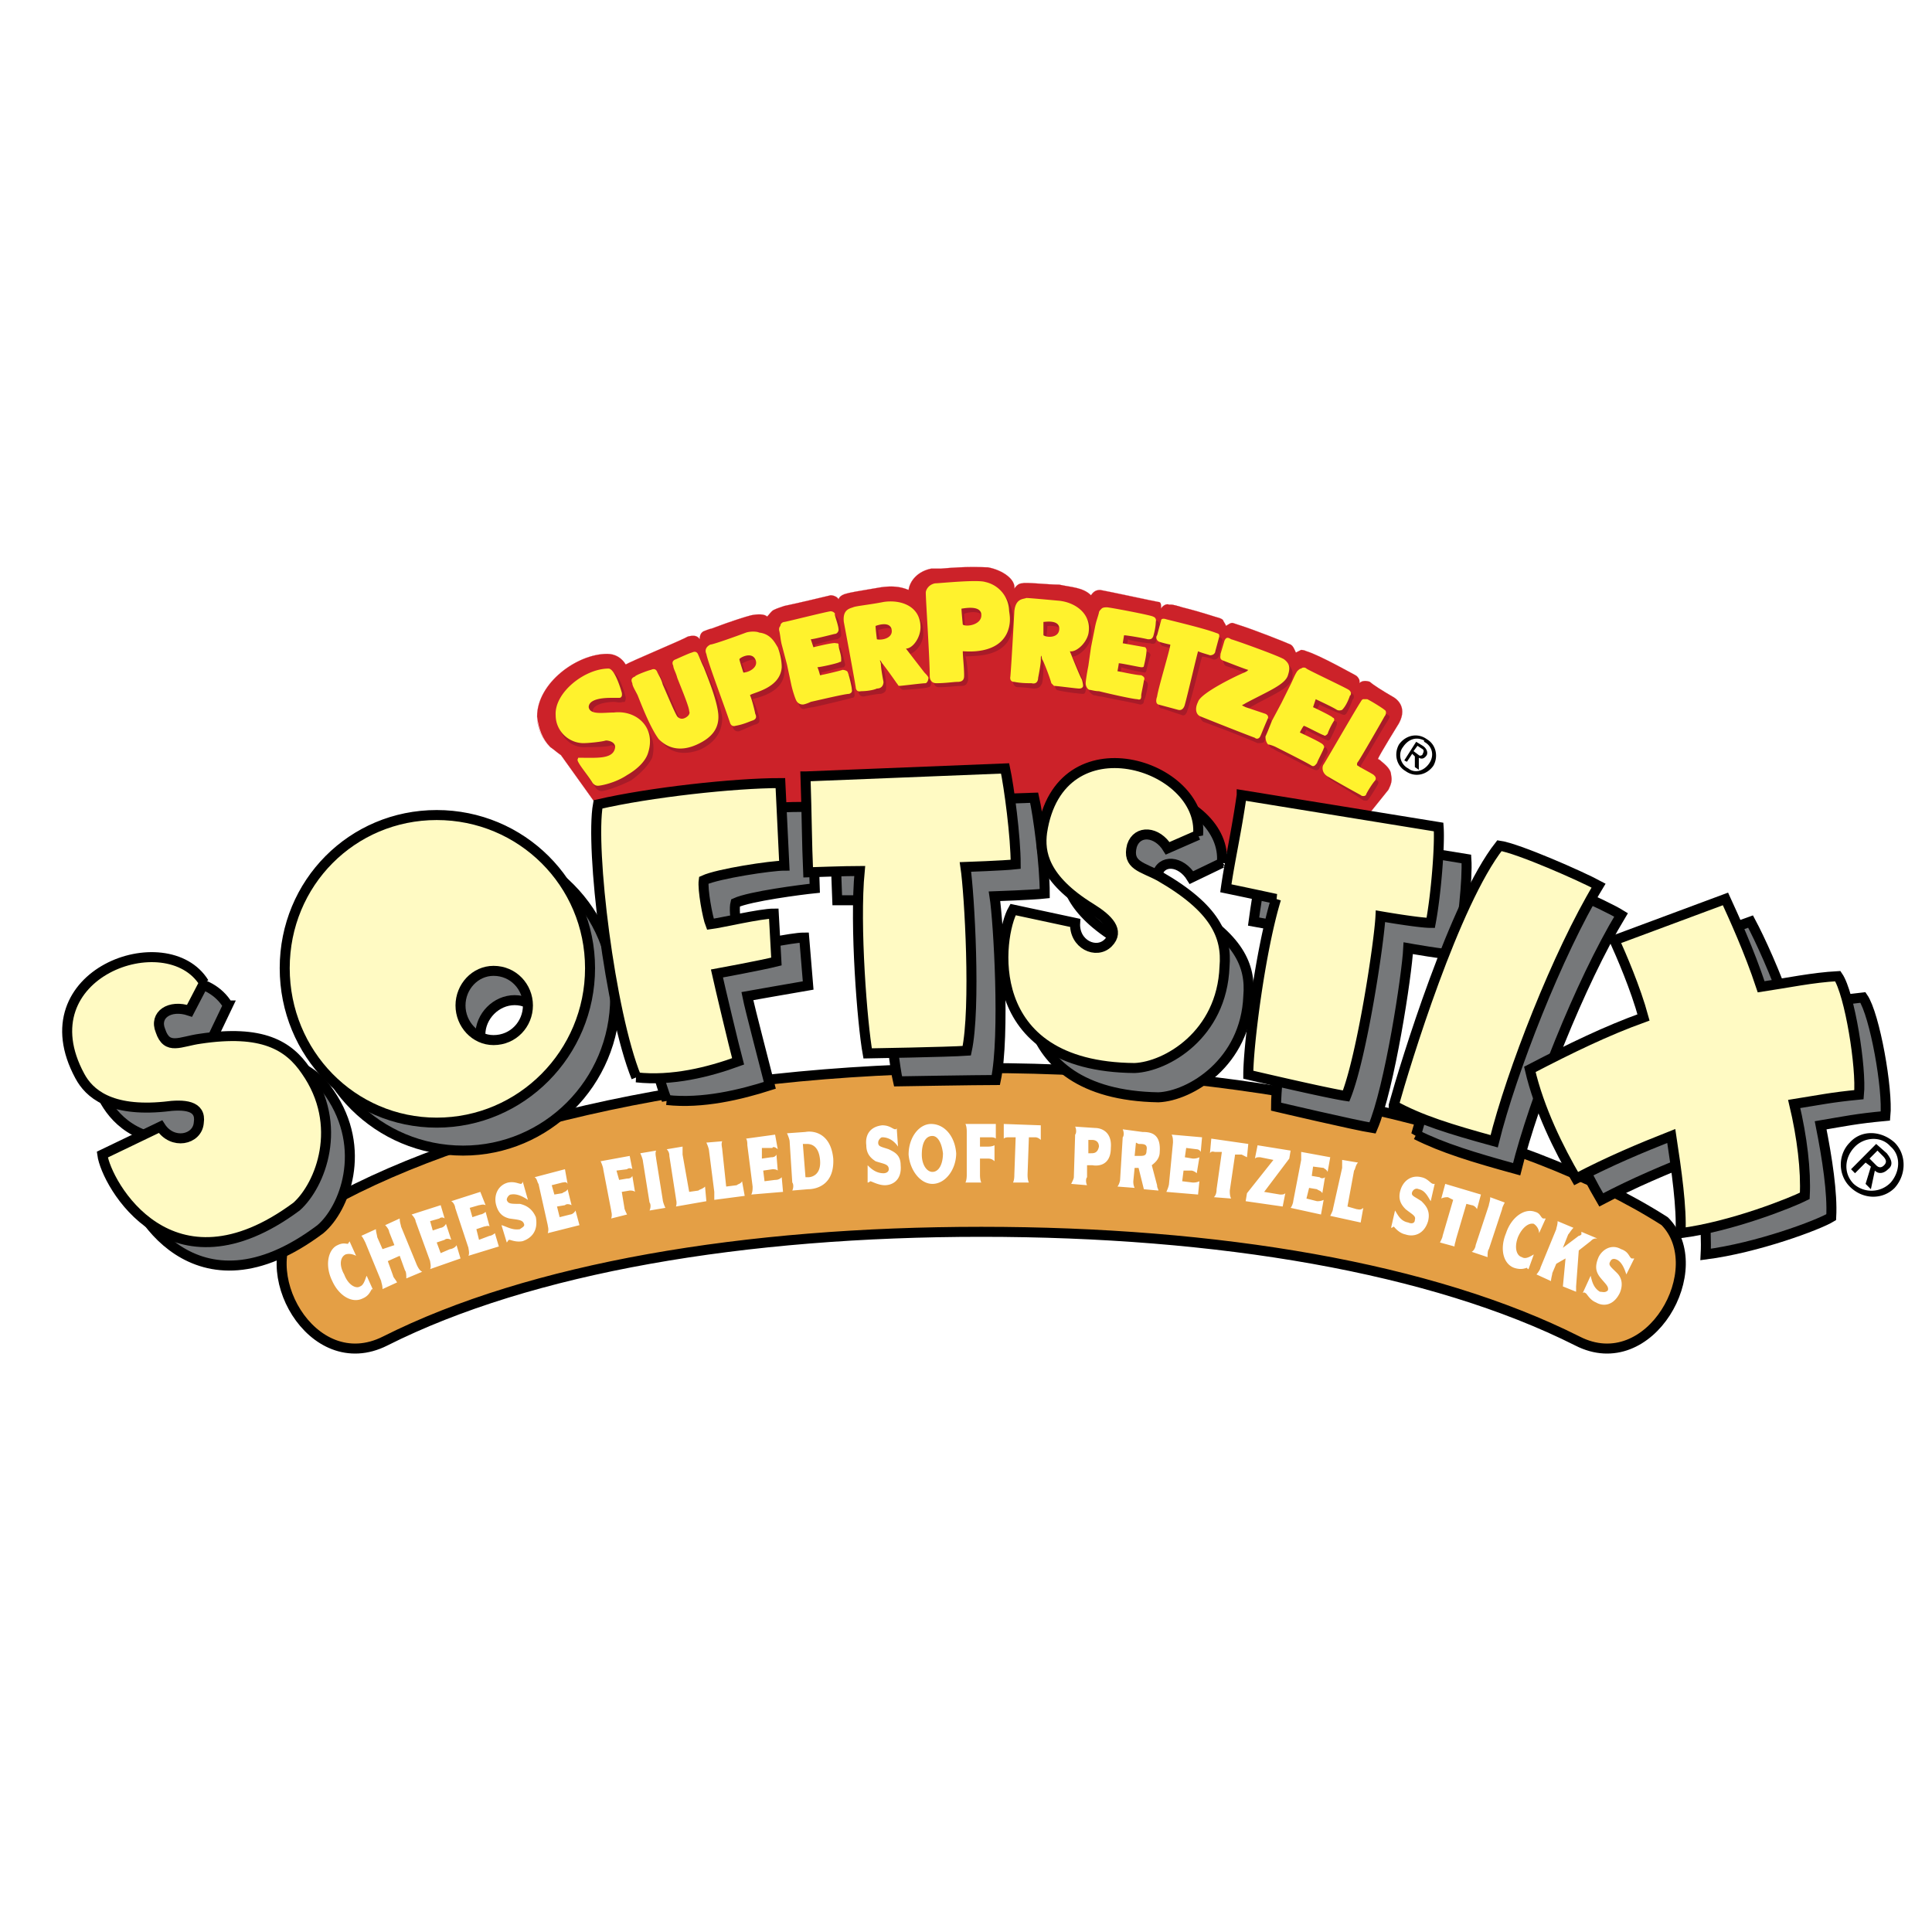
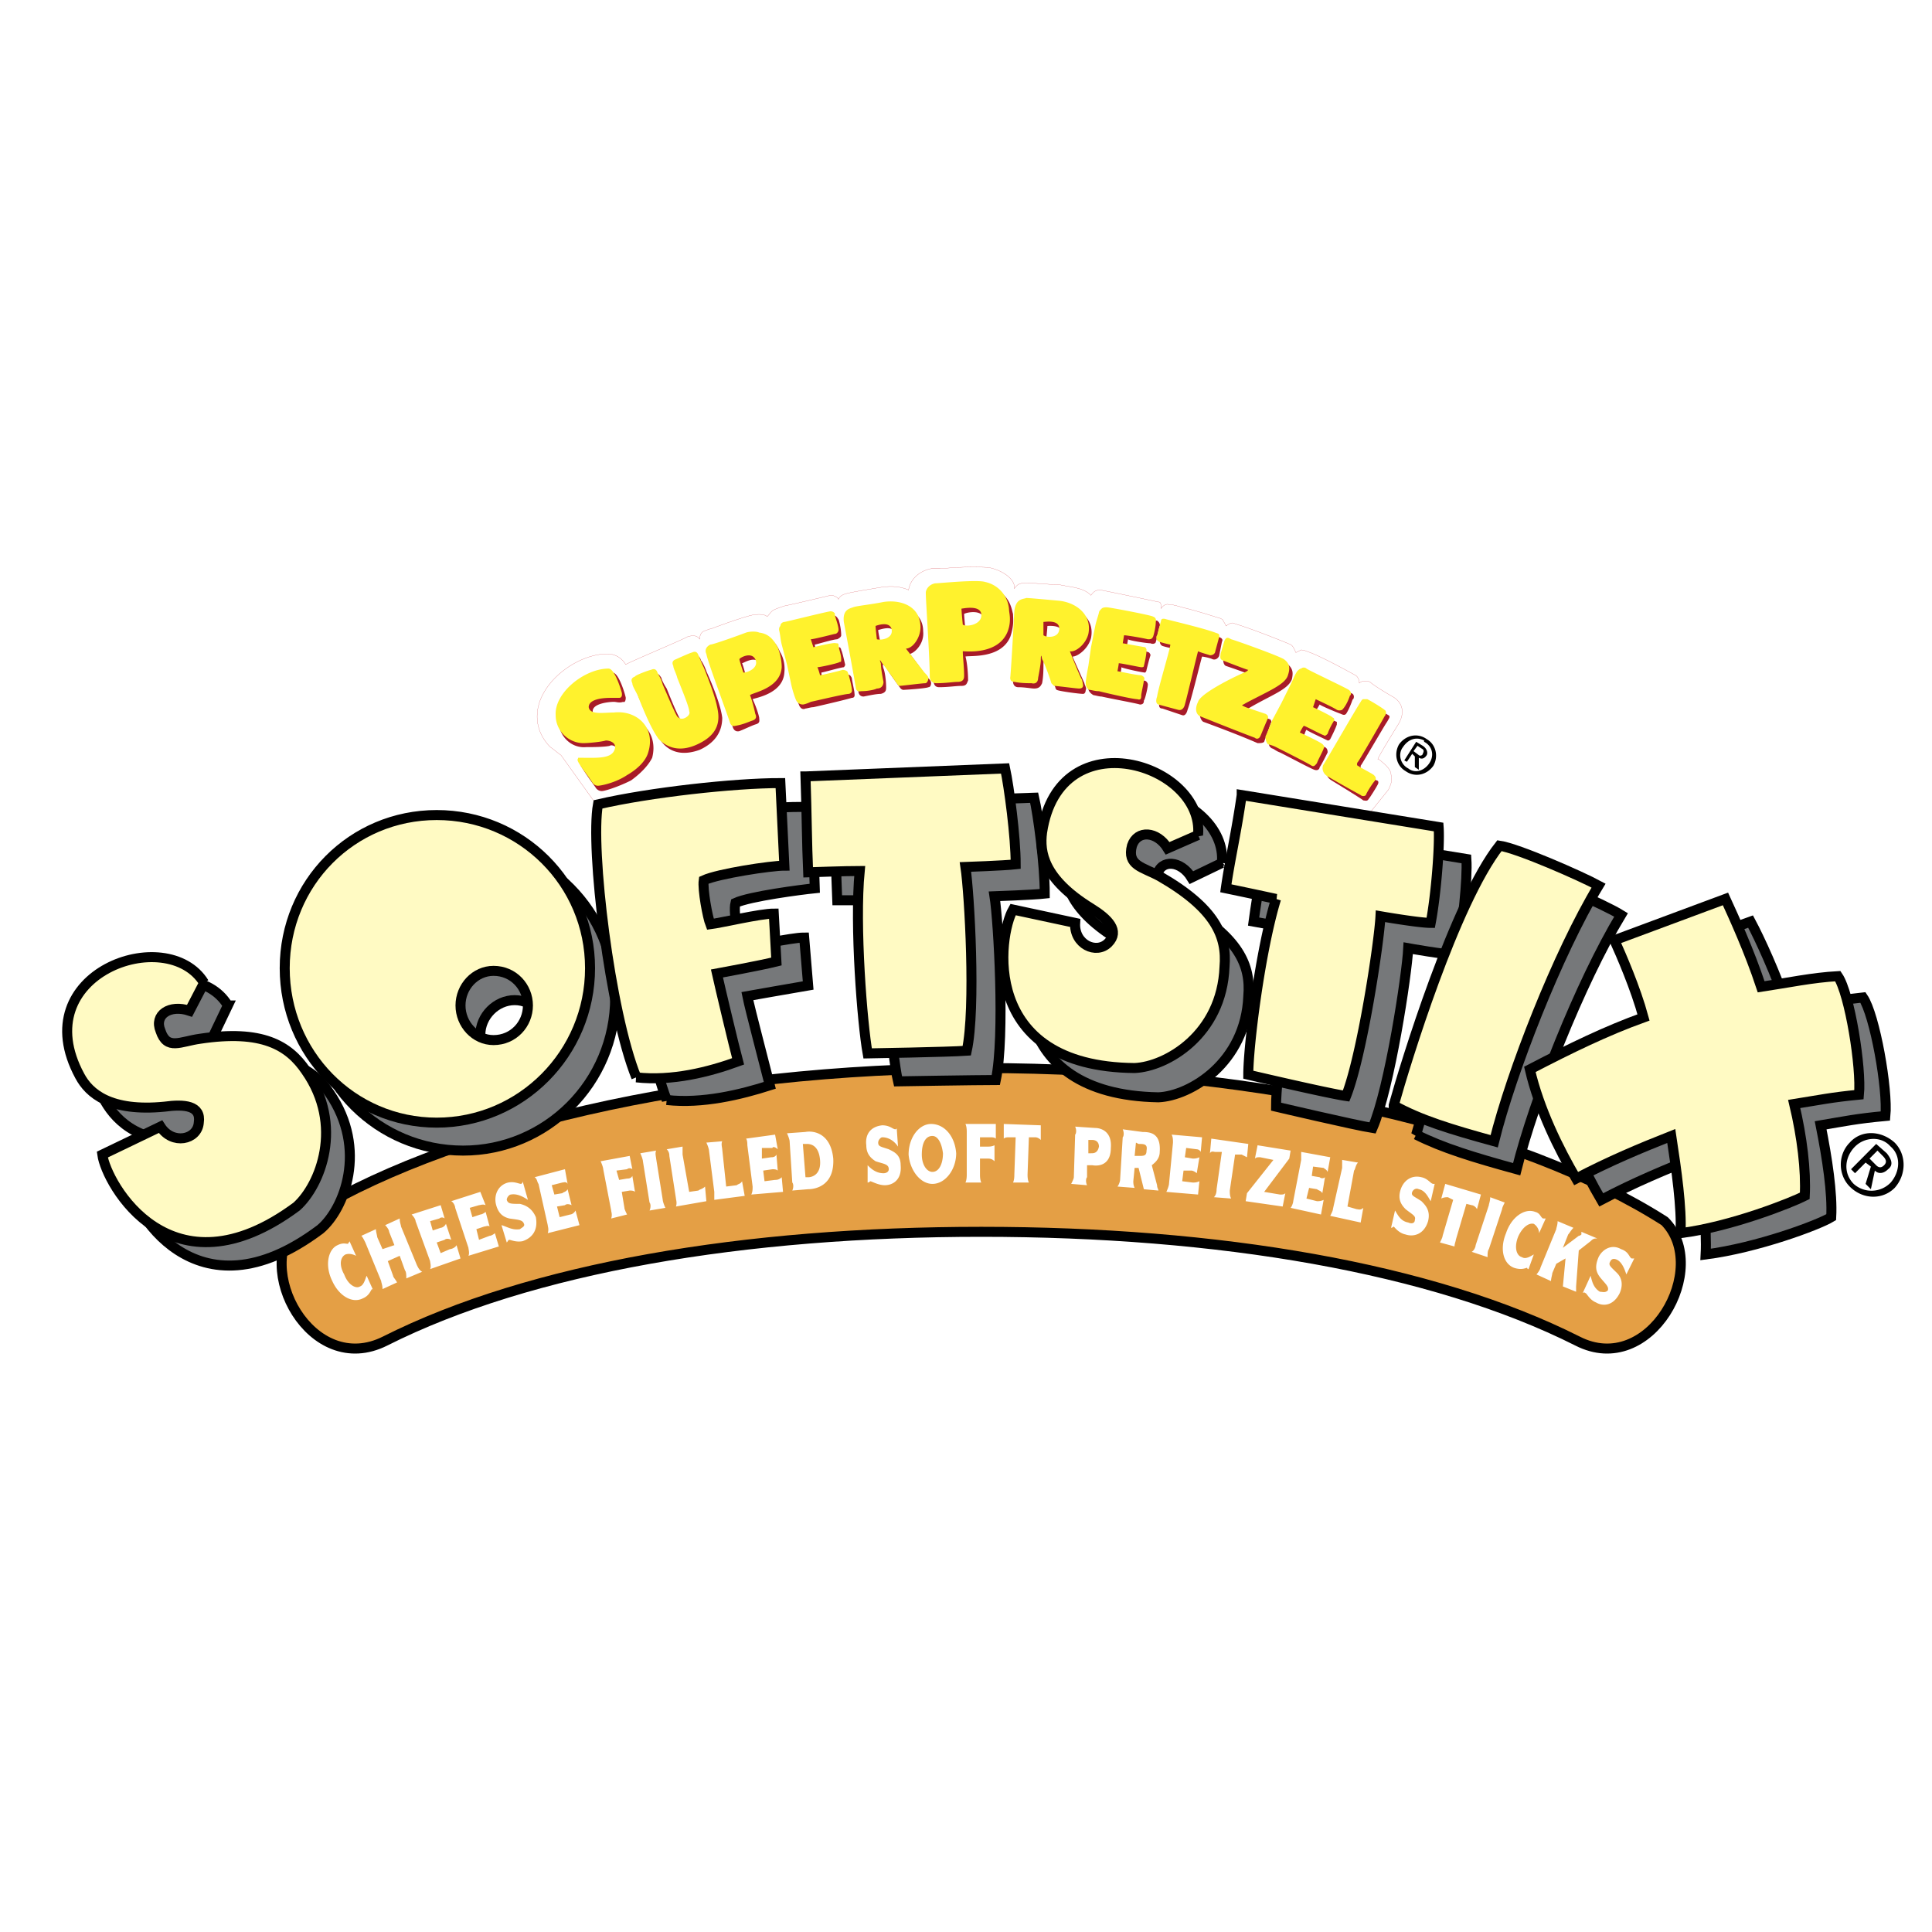
<svg xmlns="http://www.w3.org/2000/svg" width="2500" height="2500" viewBox="0 0 192.756 192.756">
  <path fill-rule="evenodd" clip-rule="evenodd" fill="#fff" d="M0 0h192.756v192.756H0V0z" />
-   <path d="M55.967 75.337l4.089 5.713 14.771 3.853c18.726-.532 33.628-.266 50.64.265l10.814-3.587 2.24-2.789c.266-.532.396-.93.266-1.461 0-.4-.266-.798-.924-1.33 0 0-.264-.265-.396-.265.133-.399 2.111-3.587 2.111-3.587.924-1.727-.396-2.525-.66-2.657-.922-.532-1.977-1.196-2.242-1.462-.395-.133-.791-.133-1.055.133.133-.266-.131-.664-.395-.797-.266-.133-3.562-1.993-4.881-2.392-.264-.132-.527-.132-.527-.132-.264.132-.264.132-.527.266-.133-.266-.264-.664-.527-.797-.264-.132-3.561-1.461-5.275-1.993l-.395-.132c-.266-.134-.529.132-.791.266 0-.134-.133-.266-.264-.531 0-.133-.396-.267-.396-.267-.527-.132-1.582-.531-3.693-1.062-.395-.132-.922-.266-1.055-.266h-.264c-.264-.133-.658.133-.791.398 0-.398 0-.665-.264-.665-.133 0-5.012-1.062-5.803-1.195-.396 0-.658.132-.924.531-.791-.797-1.979-.797-3.164-1.063-1.188 0-3.43-.266-3.693-.132-.262 0-.527.132-.791.53.133-.93-1.186-1.859-2.637-2.125-.527 0-1.715-.133-4.748.132h-.923c-1.319.266-2.111 1.196-2.243 2.126-.923-.399-1.846-.399-2.769-.266-2.374.398-3.166.532-3.561.665 0 0-.528.132-.66.531-.132-.266-.527-.399-.791-.399 0 0-3.296.797-4.615 1.063-.396.132-.792.265-1.055.398-.265.132-.396.398-.66.665-.264-.266-.923-.266-1.583-.134-.527.134-1.846.532-3.957 1.329-.13 0-.791.266-.791.266-.264.134-.396.398-.396.797-.264-.399-.66-.399-1.188-.266-.396.266-5.802 2.523-6.197 2.79-.396-.665-1.055-1.062-1.847-1.062-3.033 0-6.99 2.922-6.99 6.244.132 1.196.527 2.258 1.319 3.055.399.268.663.534 1.058.798z" fill-rule="evenodd" clip-rule="evenodd" fill="#cc2229" />
  <path d="M55.967 75.337l4.089 5.713 14.771 3.853c18.726-.532 33.628-.266 50.64.265l10.814-3.587 2.24-2.789c.266-.532.396-.93.266-1.461 0-.4-.266-.798-.924-1.33 0 0-.264-.265-.396-.265.133-.399 2.111-3.587 2.111-3.587.924-1.727-.396-2.525-.66-2.657-.922-.532-1.977-1.196-2.242-1.462-.395-.133-.791-.133-1.055.133 0-.266-.131-.664-.395-.797-.266-.133-3.562-1.993-4.881-2.392-.264-.132-.527-.132-.527-.132-.264.132-.264.132-.527.266-.133-.266-.264-.664-.527-.797-.264-.132-3.561-1.461-5.275-1.993l-.395-.132c-.266-.134-.529.132-.791.266 0-.134-.133-.266-.264-.531 0-.133-.396-.267-.396-.267-.527-.132-1.582-.531-3.693-1.062a11.535 11.535 0 0 0-1.055-.266h-.264c-.264-.133-.658.133-.791.398 0-.398 0-.665-.264-.665 0 0-5.012-1.062-5.803-1.195-.396 0-.658.132-.924.531-.791-.797-1.979-.797-3.164-1.063-1.188 0-3.43-.266-3.693-.132-.262 0-.527.132-.791.53.133-.93-1.186-1.859-2.637-2.125-.527 0-1.715-.133-4.748.132h-.923c-1.319.266-2.111 1.196-2.243 2.126-.923-.399-1.846-.399-2.769-.266-2.374.398-3.166.532-3.561.665 0 0-.528.132-.66.531-.132-.266-.527-.399-.791-.399 0 0-3.296.797-4.615 1.063-.396.132-.792.265-1.055.398-.265.132-.396.398-.66.665-.264-.266-.923-.266-1.583-.134-.527.134-1.846.532-3.957 1.329-.13 0-.791.266-.791.266-.264.134-.396.398-.396.797-.264-.399-.66-.399-1.188-.266-.396.266-5.802 2.523-6.197 2.79-.396-.665-1.055-1.062-1.847-1.062-3.033 0-6.99 2.922-6.99 6.244 0 1.196.527 2.258 1.319 3.055.399.268.663.534 1.058.798z" fill="none" stroke="#cc2229" stroke-width=".016" stroke-miterlimit="2.613" />
  <path d="M81.288 64.311c.132 0 1.847-.531 2.242-.531.264-.133.396-.266.396-.399 0-.531-.132-1.195-.264-1.593 0 .133-.132-.399-.527-.399-.132 0-4.353 1.063-4.617 1.196-.132 0-.263.133-.395.266 0 .132-.131.266 0 .531 0 .399.132.798.263 1.462l.396 1.993.396 1.86c.264.664.396 1.328.528 1.594.131.399.395.532.659.399.132 0 .527-.134.791-.134 1.187-.266 3.43-.797 3.824-.931.396 0 .265-.398.265-.53 0-.133-.265-1.329-.265-1.462-.132-.265-.264-.398-.526-.265-.528 0-2.111.398-2.374.531 0 0-.132-.664-.132-.797.132 0 1.978-.531 2.242-.531 0 0 .132-.132.132-.266-.132-.531-.264-1.196-.396-1.461 0-.132-.132-.266-.132-.266-.132 0-2.374.531-2.374.531l-.132-.798zM112.543 63.78c.133.133 1.846.399 2.242.399.264.132.527 0 .527-.133.131-.398.264-1.195.395-1.594 0 .132.133-.266-.264-.531-.264 0-4.482-.797-4.746-.797-.133-.134-.396 0-.527.133 0 0-.133.132-.264.398-.133.398-.133.798-.264 1.462l-.396 1.992-.396 1.86c-.131.664-.264 1.328-.264 1.728 0 .265.264.531.529.664.131 0 .527.133.791.133 1.186.266 3.428.664 3.824.797.395 0 .395-.266.395-.399.133-.132.396-1.328.396-1.594 0-.132-.133-.398-.396-.398-.395-.132-2.109-.531-2.373-.531 0 0 .131-.532.131-.797.264.134 2.111.531 2.375.531 0 0 .131-.133.131-.266.133-.531.264-1.062.396-1.461 0-.133-.133-.266-.133-.266-.131-.133-2.24-.531-2.24-.531l.131-.799zM131.664 70.29c.133.133 1.715.797 2.111.93.264.133.395.133.527 0 .264-.398.527-1.063.658-1.461 0 .132.266-.266 0-.532-.262-.132-4.086-1.993-4.352-2.125h-.527l-.395.399c-.264.398-.396.664-.66 1.329l-.924 1.86-.791 1.727c-.264.531-.658 1.195-.658 1.594-.133.266 0 .531.264.664.131 0 .395.266.791.399 1.055.531 3.033 1.593 3.428 1.727.396.132.527-.133.527-.266.133-.133.66-1.196.793-1.461 0-.134 0-.399-.264-.532-.396-.132-1.979-.93-2.242-.93.131 0 .264-.665.395-.797.133.132 1.848.93 2.111 1.062.131 0 .131 0 .262-.133.266-.532.529-1.062.66-1.462v-.266c-.131 0-2.109-1.062-2.109-1.062l.395-.664zM122.039 65.773c0 .132 0 .531.264.665 0 0 2.373.796 2.504.93 0 0-.131.133-.395.265-.264.133-4.352 1.992-4.615 2.923-.266.665 0 1.329.264 1.461 0 0 3.297 1.196 5.406 2.126.264 0 .527 0 .658-.133.133-.398.264-.664.66-1.86.133-.133 0-.398-.131-.398l-1.979-.798c-.527-.132-.396-.132-.133-.265 2.242-1.329 3.957-1.86 4.352-2.923.133-.665.133-1.062-.525-1.594-.529-.398-5.012-1.993-5.275-1.993-.396-.133-.529 0-.529.132l-.526 1.462zM87.618 62.85c0 .266.264 1.461.264 1.461.395.133 1.582-.266 1.318-1.195-.131-.798-1.45-.266-1.582-.266zm.528 3.854c.131.265.263 1.194.263 1.859 0 .266 0 .532-.526.664-.396 0-1.056.133-1.715.266-.527 0-.527-.532-.527-.532-.264-1.594-1.187-6.377-1.187-6.377-.132-1.328.659-1.328.923-1.461.264-.134 1.715-.399 3.165-.664 1.583-.133 3.561.53 3.561 2.523.132 1.196-.791 2.126-1.319 2.259 0 0 1.715 2.258 1.715 2.391.132 0 .396.266.396.532 0 0 0 .398-.264.398-.264.133-2.374.266-2.506.266s-.264-.133-.264-.133c-.396-.532-1.451-1.992-1.451-2.126-.528-.664-.264.135-.264.135zM104.498 62.452c0 .265-.133 1.461-.133 1.461.396.133 1.717.133 1.584-.796 0-.799-1.318-.665-1.451-.665zm-.394 3.852c0 .399 0 1.196-.133 1.86-.131.266-.264.532-.791.532-.264 0-.924-.133-1.582-.133-.527 0-.527-.532-.527-.532.131-1.727.395-6.643.395-6.643.266-1.195.924-1.195 1.188-1.195.396-.134 1.846 0 3.297.133 1.582.266 3.297 1.328 2.9 3.321-.264 1.063-1.318 1.86-1.846 1.86l1.188 2.657c0 .132.264.532.131.665 0 0 0 .398-.264.398-.395 0-2.373-.266-2.637-.398 0 0-.133-.133-.133-.266-.264-.532-.924-2.125-.924-2.258-.262-.798-.262-.001-.262-.001zM93.157 68.031c-.131-1.993-.527-7.572-.527-8.369 0-.398.396-.931.922-.931.528-.132 4.352-.398 5.143-.132 2.109.532 2.242 2.259 2.375 2.657 0 .398.131 1.062-.266 2.258-.922 2.259-4.087 1.86-4.482 1.993.132.398.264 1.461.264 2.391-.132.266-.132.532-.66.532-.527 0-1.319.132-2.242.132-.527 0-.527-.531-.527-.531zm3.033-6.775c0 .266.132 1.594.132 1.594.527.132 2.109 0 1.848-1.062-.133-1.064-1.848-.665-1.98-.532zM116.762 62.186c-.525 0-.525 0-.658.266l-.396 1.328c0 .266 0 .531.266.665.395.133 1.055.266 1.186.266-.131.398-1.186 4.25-1.451 5.313 0 0-.264.666.266.666l1.977.664c.396.132.529-.532.529-.532.395-1.063 1.318-4.916 1.449-5.314.133 0 .791.132 1.055.266.396.132.66-.266.66-.398l.264-1.329c.133-.266 0-.398-.396-.531-1.058-.268-3.827-1.064-4.751-1.33zM73.112 72.548c-.528-1.595-2.241-6.111-2.374-6.775-.132-.266-.132-.798.527-.93.132-.132 2.374-.93 3.562-1.329a2.223 2.223 0 0 1 1.317 0c1.188.266 1.451 1.063 1.715 1.594 0 0 .527.797.396 1.993-.132 2.125-2.902 2.523-3.166 2.657.132.265.528 1.195.66 1.859 0 .266.131.532-.396.664-.396.134-.923.399-1.583.665-.526.134-.658-.398-.658-.398zm.923-6.377c.132.266.396 1.329.396 1.329.527 0 1.713-.399 1.319-1.329-.396-.796-1.583 0-1.715 0zM65.067 75.604c-.396.797-1.186 1.594-2.109 2.259-1.319.665-2.639 1.062-2.901 1.062a.724.724 0 0 1-.66-.398c-.395-.531-1.055-1.462-1.451-2.126 0-.133 0-.266.132-.266h.396c1.451 0 3.165 0 3.165-1.062 0-.665-.659-.798-.791-.665-.528.132-1.846.132-2.374.132-1.45.133-2.77-1.062-2.77-2.789 0-2.259 3.034-4.518 5.408-4.65.659 0 1.319 2.392 1.319 2.523 0 0 0 .532-.264.399-.396.133-.66 0-.923 0-.396 0-2.111.133-2.111.93 0 .93 1.319.664 2.374.532 2.242-.265 4.22 1.595 3.56 4.119zM69.815 74.807c1.45-.664 2.242-1.727 2.242-3.189-.132-1.195-.924-3.188-1.583-4.649-.132-.398-.396-.931-.528-1.063-.131-.398-.263-.531-.659-.398l-1.583.664c-.395.133-.395.398-.263.797.131.133.263.664.527 1.196.396 1.196 1.055 2.79 1.187 3.189 0 .398-.132.663-.395.663-.396.133-.66.133-.792-.132-.264-.266-.923-1.86-1.451-3.188-.263-.399-.527-.93-.527-1.063-.264-.398-.396-.531-.792-.398 0 0-1.45.664-1.582.664-.264.133-.396.398-.264.798.132.133.264.664.528 1.195.527 1.329 1.45 3.321 2.242 4.252.923 1.061 2.242 1.192 3.693.662z" fill-rule="evenodd" clip-rule="evenodd" fill="#a81b28" />
  <path d="M80.892 63.78c.264 0 1.847-.399 2.374-.532.264 0 .396-.266.396-.398 0-.398-.264-1.062-.396-1.594.132.132 0-.267-.395-.267-.264 0-4.484 1.063-4.615 1.063-.132 0-.396.134-.396.399-.132.132-.132.265-.132.398.132.531.132.93.265 1.461l.526 1.993.396 1.86c.132.665.396 1.46.528 1.727a.724.724 0 0 0 .659.399c.132 0 .527-.133.791-.266 1.188-.265 3.429-.797 3.824-.797.396-.132.264-.398.264-.531s-.264-1.329-.395-1.595c0-.133-.264-.266-.528-.266-.396.133-2.11.532-2.242.532 0 0-.132-.532-.264-.797.264 0 2.109-.398 2.241-.532.132 0 .132 0 .132-.265 0-.531-.264-1.062-.264-1.462 0-.132-.132-.132-.264-.132-.132-.133-2.242.398-2.242.398l-.263-.796zM112.146 63.381c.266 0 1.848.266 2.375.399.264 0 .395 0 .527-.266.131-.398.264-1.062.264-1.462 0 0 .131-.398-.264-.53-.133-.134-4.352-.931-4.617-.931-.131 0-.395 0-.525.133-.133.133-.264.265-.264.399-.133.531-.266.797-.396 1.461l-.396 1.993-.264 1.86c-.131.664-.264 1.46-.264 1.727 0 .398.264.665.396.665.131 0 .527.132.924.132 1.055.266 3.428.797 3.824.797.395.132.395-.134.395-.398 0-.133.264-1.329.264-1.462.133-.266 0-.398-.264-.531-.527 0-2.242-.399-2.373-.399 0 0 .131-.664.131-.797.264 0 2.111.398 2.242.398.133 0 .264 0 .264-.132.133-.532.264-1.196.264-1.595 0 0 0-.132-.131-.266l-2.242-.398.13-.797zM131.27 69.758c.264.132 1.715.797 2.109 1.063.264.132.527 0 .527 0 .396-.398.66-1.063.793-1.461 0 .133.262-.266-.133-.531-.131-.133-4.088-1.993-4.221-2.125-.131-.134-.395-.134-.527 0-.131 0-.264.132-.395.265-.266.399-.396.797-.66 1.328l-.924 1.86-.922 1.727c-.264.665-.529 1.328-.66 1.594 0 .398.131.665.264.797.133 0 .527.133.791.266 1.057.532 3.166 1.595 3.562 1.86.262.133.395-.133.525-.266 0-.133.66-1.329.66-1.462.133-.133 0-.398-.264-.531-.396-.266-1.846-.931-2.109-1.063 0 0 .264-.531.395-.664.133 0 1.848.93 1.979.93.133.132.264 0 .396-.134.131-.398.395-.93.658-1.328 0-.132 0-.266-.131-.266 0-.132-1.979-1.062-1.979-1.062l.266-.797zM121.773 65.242c0 .266-.131.531.266.664 0 0 2.373.93 2.504.93-.131.133-.131.133-.395.266-.396.133-4.352 1.993-4.617 2.922-.395.798-.131 1.33.266 1.462 0 0 3.297 1.329 5.406 2.125.131.133.396.133.527-.133.133-.266.264-.664.791-1.86 0-.132 0-.265-.264-.398l-1.979-.665c-.527-.266-.395-.132 0-.398 2.242-1.196 3.957-1.86 4.221-2.79.264-.797.131-1.196-.396-1.594-.658-.398-5.143-1.993-5.275-1.993-.395-.266-.525-.133-.658.133l-.397 1.329zM87.354 62.452c0 .265.132 1.328.132 1.328.528.133 1.714-.133 1.451-1.063-.264-.797-1.583-.265-1.583-.265zm.528 3.719c0 .398.132 1.196.264 1.859 0 .266-.132.665-.66.665-.264.133-.923.265-1.583.265-.527.133-.527-.398-.527-.398-.264-1.594-1.187-6.51-1.187-6.51-.132-1.195.527-1.328.923-1.461.264-.132 1.714-.266 3.033-.532 1.714-.265 3.692.4 3.692 2.525 0 1.063-.792 2.126-1.451 2.126l1.846 2.391c.132.133.396.399.396.531 0 0 0 .398-.264.532-.396 0-2.374.266-2.638.266-.132 0-.132-.134-.264-.266-.264-.398-1.318-1.86-1.45-1.993-.394-.664-.13 0-.13 0zM104.104 62.052v1.329c.395.266 1.582.266 1.582-.664 0-.929-1.452-.665-1.582-.665zm-.264 3.853c0 .266-.133 1.063-.266 1.727 0 .266-.131.664-.658.532-.396 0-1.057 0-1.715-.133-.527 0-.396-.531-.396-.531.133-1.595.396-6.511.396-6.511.133-1.328.924-1.195 1.188-1.328.264 0 1.715.133 3.166.265 1.713.132 3.428 1.329 3.031 3.321-.264 1.063-1.318 1.86-1.846 1.727 0 0 1.055 2.657 1.188 2.791 0 0 .131.398.131.665 0 0 0 .266-.395.266-.264 0-2.242-.266-2.506-.266l-.264-.266c-.133-.532-.791-2.259-.924-2.391-.13-.798-.13 0-.13.132zM92.762 67.5c0-1.861-.396-7.573-.396-8.37 0-.266.264-.798.923-.93.396 0 4.221-.399 5.012-.134a3.012 3.012 0 0 1 2.373 2.791c0 .266.264 1.063-.131 2.125-.924 2.392-4.221 1.993-4.485 1.993 0 .532.132 1.595.132 2.392 0 .265 0 .664-.658.664-.396 0-1.188.133-2.111.133-.659 0-.659-.664-.659-.664zm3.164-6.776c0 .265.132 1.594.132 1.594.396.266 1.979 0 1.846-1.062-.131-.93-1.846-.532-1.978-.532zM116.367 61.788c-.395-.134-.527 0-.527.133l-.396 1.46c-.131.133-.131.532.264.665a11.27 11.27 0 0 0 1.055.266c0 .399-1.186 4.251-1.318 5.182 0 0-.264.664.133.797l1.979.532c.527.132.658-.532.658-.532.266-.93 1.188-4.915 1.318-5.314.266.133.791.267 1.188.399.396 0 .529-.266.529-.399l.395-1.461c0-.266 0-.266-.395-.398-1.059-.401-3.828-1.066-4.883-1.33zM72.848 72.149c-.527-1.594-2.242-6.112-2.374-6.908-.132-.267-.132-.665.396-.931.262 0 2.505-.797 3.56-1.195.396-.134 1.055-.134 1.319 0 1.187.132 1.582 1.062 1.846 1.461 0 0 .396.93.396 1.993-.132 2.126-2.902 2.524-3.165 2.79.131.265.395 1.195.527 1.86.132.266.132.532-.264.664-.395.132-.923.398-1.714.532-.395.133-.527-.266-.527-.266zm.923-6.376c0 .132.396 1.328.396 1.328.528 0 1.583-.531 1.187-1.328-.396-.798-1.583-.134-1.583 0zM64.671 75.073c-.264.929-1.187 1.727-2.111 2.259-1.185.796-2.636 1.062-2.9 1.062-.264 0-.396-.133-.528-.266-.395-.664-1.187-1.594-1.451-2.126-.131-.265 0-.265 0-.398h.396c1.583 0 3.166.133 3.298-1.063 0-.531-.66-.664-.924-.664-.396.133-1.714.266-2.242.266-1.451 0-2.77-1.196-2.77-2.79-.132-2.259 2.901-4.649 5.275-4.649.66 0 1.319 2.391 1.319 2.391s.132.53-.264.53h-.791c-.396 0-2.242 0-2.242.931.132.798 1.45.532 2.506.532 2.243-.267 4.22 1.46 3.429 3.985zM69.551 74.275c1.45-.664 2.242-1.594 2.11-3.055-.132-1.329-.923-3.322-1.451-4.65-.264-.532-.396-.931-.527-1.195-.132-.399-.396-.399-.66-.266-.132 0-1.582.665-1.582.665-.396.132-.396.398-.264.665 0 .266.264.664.395 1.195.528 1.329 1.188 2.923 1.188 3.321.131.266-.133.532-.396.664-.263.134-.527.134-.792-.132-.263-.398-.923-1.993-1.45-3.189-.132-.531-.396-.929-.528-1.195-.132-.397-.396-.397-.659-.266-.132 0-1.583.532-1.583.665-.396.132-.396.398-.264.664 0 .266.264.665.528 1.196.527 1.329 1.319 3.321 2.11 4.384 1.055 1.061 2.375 1.193 3.825.529z" fill-rule="evenodd" clip-rule="evenodd" fill="#fff22d" />
  <path d="M136.016 70.555c-.395.798-3.428 5.846-3.559 6.111-.133.266-.264.798.395 1.196.66.398 3.033 1.86 3.164 1.993.133 0 .396.133.529-.133.131-.133.791-1.195.922-1.462.133-.265 0-.398-.131-.398-.131-.133-1.451-.931-1.582-.931V76.4c.131-.133 2.506-4.251 2.637-4.385.131-.265.396-.531.131-.663-.262-.133-1.316-.798-1.846-1.063-.131-.133-.264-.133-.264-.133-.264.134-.396.399-.396.399z" fill-rule="evenodd" clip-rule="evenodd" fill="#a81b28" />
  <path d="M135.754 70.023c-.527.798-3.43 5.846-3.693 6.244-.131.133-.264.797.396 1.196a127.24 127.24 0 0 0 3.297 1.86c.131.133.395.133.527 0 0-.133.66-1.196.924-1.461.131-.266 0-.398-.133-.531-.131-.134-1.451-.798-1.582-.931-.133 0-.133-.266 0-.399.131-.133 2.506-4.25 2.637-4.517.133-.132.264-.532 0-.664-.131-.132-1.186-.798-1.715-1.063h-.396c-.131.001-.262.266-.262.266z" fill-rule="evenodd" clip-rule="evenodd" fill="#fff22d" />
  <path d="M97.904 106.559c-28.485 0-53.805 6.111-68.179 15.277-4.617 4.65 1.318 15.678 8.703 11.957 14.507-7.307 35.871-10.895 59.477-10.895s44.971 3.588 59.477 10.895c7.254 3.721 13.32-7.307 8.703-11.957-14.374-9.166-39.696-15.277-68.181-15.277z" fill-rule="evenodd" clip-rule="evenodd" fill="#e49f45" stroke="#000" stroke-width=".998" stroke-linecap="round" stroke-linejoin="round" stroke-miterlimit="2.613" />
  <path d="M22.734 100.314c-3.561-5.979-17.934-.797-12.396 9.299.924 1.729 3.166 4.65 8.704 4.119 1.979-.266 3.429-1.062 3.166.664-.132 1.729-2.637 2.258-3.824.398l-5.671 2.658c.264 3.055 6.726 14.613 19.255 5.182 2.374-1.994 4.748-7.973.923-13.551-1.715-2.525-4.221-3.986-10.549-3.189-1.979.266-5.935-.266-3.957-.664.527-.133.527-1.727 2.506-1.062l1.843-3.854zM126.654 82.512l19.648 3.189c.133 1.993-.395 6.776-.922 9.565-1.188 0-4.879-.664-4.879-.664-.133 2.658-1.848 13.949-3.561 17.935-1.715-.266-9.629-2.125-9.629-2.125 0-2.924 1.188-12.223 2.77-17.537-1.318-.266-5.01-.93-5.01-.93.396-2.923.923-5.712 1.583-9.433zM83.267 80.253l19.913-.664c.395 1.728 1.055 6.644 1.055 9.566-1.186.132-5.012.265-5.012.265.396 2.524 1.057 13.949.131 18.333-1.844 0-9.757.133-9.757.133-.659-2.789-1.45-12.621-.923-18.067H83.53c-.133-2.923-.133-5.713-.263-9.566z" fill-rule="evenodd" clip-rule="evenodd" fill="#76787a" stroke="#000" stroke-width=".998" stroke-miterlimit="2.613" />
  <path d="M121.906 86.099c.66-6.909-13.848-11.691-15.562-.132-.262 1.86.266 4.65 4.881 7.572 1.713 1.063 2.902 2.125 1.713 3.453-1.186 1.197-3.428.133-3.295-2.125l-6.199-1.329c-1.451 2.523-3.428 15.676 12.133 15.941 3.166-.133 8.703-3.453 8.967-10.096.264-3.057-.922-5.846-6.461-9.035-1.715-1.062-3.297-1.062-2.639-3.055.396-1.594 2.373-1.461 3.43.266l3.032-1.46zM141.291 113.201c1.188-4.252 6.066-20.326 10.551-26.04 1.846.266 8.176 3.056 9.891 4.119-4.088 6.776-8.703 18.467-10.418 25.374-4.352-1.195-7.385-2.125-10.024-3.453zM163.578 95.931l11.078-3.986c.924 1.727 2.506 5.18 3.693 8.635 2.506-.398 5.012-.797 7.518-1.062 1.186 1.727 2.504 9.166 2.24 11.824-2.9.266-4.088.531-6.461.93.66 3.32 1.188 6.775 1.055 9.166-1.318.797-7.385 3.057-12.529 3.721.133-2.523-.264-6.244-.922-9.699-3.033 1.195-6.199 2.523-9.496 4.252-1.713-2.922-3.561-6.775-4.482-10.762 4.088-2.258 7.516-3.984 11.34-5.314-.923-2.923-2.241-6.245-3.034-7.705zM66.518 109.748c-2.506-6.51-4.615-22.719-3.692-27.103 5.011-1.329 13.451-2.259 18.199-2.126l.264 8.104c-1.318.133-6.461.797-7.912 1.461-.264 1.063.395 3.854.659 4.385.923 0 4.879-.93 6.198-.93l.396 4.783c-1.582.266-6.066 1.062-6.066 1.062.264 1.328 1.846 7.307 2.242 8.9-2.903.931-6.728 1.861-10.288 1.464z" fill-rule="evenodd" clip-rule="evenodd" fill="#76787a" stroke="#000" stroke-width=".998" stroke-miterlimit="2.613" />
  <path d="M46.208 84.106c-8.44 0-15.297 6.909-15.297 15.412 0 8.502 6.857 15.277 15.297 15.277 8.309 0 15.167-6.775 15.167-15.277 0-8.503-6.858-15.412-15.167-15.412zm5.144 22.453c-1.847 0-3.428-1.461-3.428-3.32 0-1.861 1.582-3.455 3.428-3.455 1.846 0 3.297 1.594 3.297 3.455 0 1.859-1.451 3.32-3.297 3.32z" fill-rule="evenodd" clip-rule="evenodd" fill="#76787a" />
  <path d="M46.208 84.106c-8.44 0-15.297 6.909-15.297 15.412 0 8.502 6.857 15.277 15.297 15.277 8.309 0 15.167-6.775 15.167-15.277 0-8.503-6.858-15.412-15.167-15.412m5.144 22.453c-1.847 0-3.428-1.461-3.428-3.32 0-1.861 1.582-3.455 3.428-3.455 1.846 0 3.297 1.594 3.297 3.455 0 1.859-1.451 3.32-3.297 3.32z" fill="none" stroke="#000" stroke-width=".998" stroke-miterlimit="2.613" />
  <path d="M25.733 122.699l4.938-3.57a7.113 7.113 0 0 1-1.078 1.246c-1.359 1.008-2.644 1.77-3.86 2.324z" fill-rule="evenodd" clip-rule="evenodd" fill="#e5a430" />
  <path d="M20.361 98.057c-3.692-5.979-17.935-.932-12.396 9.299.924 1.729 3.034 3.588 8.441 3.057 1.978-.268 3.691-.135 3.428 1.594-.131 1.727-2.637 2.258-3.824.398l-5.803 2.789c.396 2.924 6.858 14.482 19.387 5.182 2.374-2.125 4.748-8.104.923-13.551-1.715-2.523-4.353-4.119-10.55-3.189-1.979.268-3.297 1.197-3.957-.795-.66-1.596.923-2.658 2.901-1.994l1.45-2.79z" fill-rule="evenodd" clip-rule="evenodd" fill="#fffac3" stroke="#000" stroke-width=".998" stroke-linecap="round" stroke-miterlimit="2.613" />
-   <path d="M143.537 82.55l-3.48-.602 3.477.563c.001.014.001.027.003.039z" fill-rule="evenodd" clip-rule="evenodd" fill="#fffef6" />
  <path d="M127.117 107.818l7.273 1.303a10.93 10.93 0 0 1-.088.227c-1.157-.166-4.702-.961-7.185-1.53z" fill-rule="evenodd" clip-rule="evenodd" fill="#e5a430" />
  <path d="M123.885 79.324l19.648 3.188c.133 1.86-.262 6.776-.791 9.566-1.186 0-5.012-.665-5.012-.665-.131 2.657-1.846 13.951-3.428 17.935-1.846-.264-9.76-2.125-9.76-2.125 0-2.922 1.188-12.355 2.77-17.537a610.545 610.545 0 0 0-5.01-1.062c.395-2.791 1.055-5.581 1.583-9.3z" fill-rule="evenodd" clip-rule="evenodd" fill="#fffac3" stroke="#000" stroke-width=".998" stroke-linecap="round" stroke-miterlimit="2.613" />
-   <path d="M84.386 77.302l-4.018.246-.003-.084 4.021-.162z" fill-rule="evenodd" clip-rule="evenodd" fill="#fffef6" />
  <path d="M86.558 105.066l9.958-.547c-.019.107-.04.213-.062.312-1.847.133-9.891.266-9.891.266a.287.287 0 0 1-.005-.031z" fill-rule="evenodd" clip-rule="evenodd" fill="#e5a430" />
  <path d="M80.365 77.464l19.915-.798c.395 1.861 1.055 6.776 1.055 9.567-1.188.132-5.012.264-5.012.264.395 2.658 1.055 14.083.132 18.335-1.847.133-9.891.266-9.891.266-.528-2.924-1.319-12.754-.792-18.201-1.318 0-5.143.133-5.143.133-.132-2.924-.132-5.713-.264-9.566z" fill-rule="evenodd" clip-rule="evenodd" fill="#fffac3" stroke="#000" stroke-width=".998" stroke-linecap="round" stroke-miterlimit="2.613" />
-   <path d="M108.184 105.951l5.506.562c-.166.023-.33.039-.488.045-1.932-.015-3.593-.234-5.018-.607z" fill-rule="evenodd" clip-rule="evenodd" />
  <path d="M119.531 83.31c.66-7.042-13.846-11.692-15.561-.267-.264 1.993.133 4.65 4.879 7.573 1.715 1.062 2.902 2.258 1.715 3.453-1.188 1.196-3.428.134-3.297-1.992l-6.197-1.329c-1.451 2.525-3.43 15.677 12.131 15.81 3.166-.133 8.705-3.32 8.969-10.097.264-3.056-.922-5.845-6.463-9.035-1.713-.93-3.295-1.062-2.77-3.055.529-1.594 2.506-1.461 3.562.266l3.032-1.327z" fill-rule="evenodd" clip-rule="evenodd" fill="#fffac3" stroke="#000" stroke-width=".998" stroke-linecap="round" stroke-miterlimit="2.613" />
  <path d="M139.23 110.377l6.457 2.521c-2.56-.771-4.611-1.523-6.457-2.521z" fill-rule="evenodd" clip-rule="evenodd" />
  <path d="M139.051 110.277c1.186-4.25 6.066-20.193 10.549-25.905 1.848.266 8.176 3.055 9.891 3.986-4.086 6.775-8.703 18.599-10.418 25.507-4.352-1.195-7.385-2.125-10.022-3.588zM161.074 93.805l11.076-4.119c.791 1.727 2.375 5.182 3.561 8.767 2.639-.396 5.145-.928 7.65-1.062 1.186 1.729 2.373 9.168 2.109 11.824-2.77.266-3.957.533-6.463.93.793 3.322 1.188 6.645 1.055 9.168-1.318.664-7.252 3.057-12.396 3.721.133-2.525-.395-6.244-.922-9.699-3.033 1.195-6.199 2.523-9.496 4.252-1.713-2.924-3.691-6.91-4.615-10.895 4.09-2.125 7.648-3.852 11.342-5.182-.791-2.922-2.243-6.244-2.901-7.705z" fill-rule="evenodd" clip-rule="evenodd" fill="#fffac3" stroke="#000" stroke-width=".998" stroke-linecap="round" stroke-miterlimit="2.613" />
  <path d="M73.148 78.338l-8.709 1.013c2.842-.444 5.953-.802 8.709-1.013z" fill-rule="evenodd" clip-rule="evenodd" fill="#fffef6" />
  <path d="M66.074 107.561l2.675-.311c-.876.158-1.772.266-2.675.311z" fill-rule="evenodd" clip-rule="evenodd" fill="#e5a430" />
  <path d="M63.485 107.488c-2.638-6.51-4.615-22.85-3.825-27.235 5.144-1.195 13.583-2.125 18.199-2.125l.396 8.237c-1.319 0-6.594.797-8.045 1.462-.132.93.396 3.72.66 4.384 1.054-.133 5.011-1.063 6.33-1.063l.263 4.783c-1.582.397-5.935 1.194-5.935 1.194.264 1.197 1.715 7.309 2.11 8.77-2.9 1.062-6.593 1.992-10.153 1.593z" fill-rule="evenodd" clip-rule="evenodd" fill="#fffac3" stroke="#000" stroke-width=".998" stroke-linecap="round" stroke-miterlimit="2.613" />
  <path d="M38.964 82.021l-3.254 1.473a14.993 14.993 0 0 1 3.254-1.473z" fill-rule="evenodd" clip-rule="evenodd" fill="#fffef6" />
  <path d="M43.571 81.317c-8.44 0-15.165 6.775-15.165 15.278s6.725 15.411 15.165 15.411 15.298-6.908 15.298-15.411-6.858-15.278-15.298-15.278zm5.671 22.453c-1.846 0-3.297-1.596-3.297-3.455 0-1.861 1.451-3.453 3.297-3.453 1.979 0 3.43 1.592 3.43 3.453-.001 1.859-1.452 3.455-3.43 3.455z" fill-rule="evenodd" clip-rule="evenodd" fill="#fffac3" />
  <path d="M43.571 81.317c-8.44 0-15.165 6.775-15.165 15.278s6.725 15.411 15.165 15.411 15.298-6.908 15.298-15.411-6.858-15.278-15.298-15.278m5.671 22.453c-1.846 0-3.297-1.596-3.297-3.455 0-1.861 1.451-3.453 3.297-3.453 1.979 0 3.43 1.592 3.43 3.453-.001 1.859-1.452 3.455-3.43 3.455z" fill="none" stroke="#000" stroke-width=".998" stroke-linecap="round" stroke-miterlimit="2.613" />
  <path d="M36.582 127.283c-.132.266-.264.932-.66 1.064-.395.266-1.187-.133-1.582-1.197-.528-.93-.396-1.727.131-1.992.396-.133.792 0 1.056.133l-.66-1.461c0 .133-.131.133-.131.266-.264 0-.527-.133-1.056.133-.923.398-1.318 1.992-.526 3.586.659 1.463 1.978 2.26 3.032 1.729.66-.266.792-.799.923-.93 0 0 .132 0 .132.131l-.659-1.462zM38.033 127.814c0 .133.132.4.132.799l1.45-.666c-.132-.266-.395-.531-.395-.664l-.528-1.461 1.187-.531.528 1.461c.132.133.132.531.132.797l1.582-.664c-.264-.133-.395-.398-.527-.664l-1.583-3.852c0-.135-.132-.398-.132-.799l-1.451.664c.264.266.396.531.396.664l.526 1.33-1.185.398-.528-1.195c0-.133-.132-.533-.132-.797l-1.451.664c.132.133.264.398.396.664l1.583 3.852zM42.912 125.822c0 .133.132.531 0 .797l3.033-1.062-.395-1.328c-.131.266-.528.398-.66.398l-.923.398-.396-1.062.791-.266c.132-.135.396-.135.66 0l-.528-1.596c-.132.268-.395.398-.526.398l-.792.266-.263-.93.923-.266c.132-.133.396-.133.527 0l-.395-1.328-2.902.93c.264.266.396.531.396.664l1.45 3.987zM46.736 124.494c0 .133.132.531 0 .797l3.034-.93-.396-1.328c-.132.131-.395.266-.527.266l-1.055.398-.264-1.062.791-.266c.132 0 .396-.135.527 0l-.396-1.463c-.132.133-.395.266-.527.266l-.792.266-.264-.93.923-.266c.132 0 .396-.133.659 0l-.527-1.328-2.902.93c.264.133.396.531.396.664l1.32 3.986zM52.143 117.852c0 .131 0 .131-.132.266-.264 0-.659-.266-1.319-.135-1.055.268-1.451 1.33-1.187 2.26.264.93.792 1.195 1.319 1.328.923.133 1.319.133 1.451.531.132.268-.264.398-.396.533-.791.131-1.319-.266-1.846-.4l.527 1.729c.132-.133.132-.266.264-.266s.66.266 1.319.133c.792-.268 1.583-.932 1.319-2.393-.396-.93-1.055-1.195-1.583-1.328-.923 0-1.187 0-1.319-.398 0-.266.264-.531.396-.531.659-.133 1.318.266 1.715.531l-.528-1.86zM54.649 122.234c0 .135.132.4 0 .799l3.165-.799-.395-1.461c-.132.266-.396.398-.527.398l-1.055.266-.264-1.062.792-.133c.132-.133.395-.133.66 0l-.396-1.594c-.131.266-.395.266-.527.398l-.792.133-.263-.93 1.055-.268c.132 0 .396-.131.527.135l-.263-1.463-3.033.799c.263.133.263.529.396.664l.92 4.118zM60.979 120.773c0 .133.132.398 0 .797l1.582-.398c-.13-.266-.263-.531-.263-.664l-.264-1.594.791-.133c.132 0 .396 0 .528.133l-.264-1.594c-.131.266-.396.266-.528.266l-.791.133-.264-.93 1.054-.135c.132-.131.397-.131.528 0l-.264-1.328-2.901.531c.132.268.263.666.263.797l.793 4.119zM64.804 119.977c.132.133.132.531 0 .797l1.582-.266c-.131-.266-.263-.664-.263-.797l-.66-4.119c0-.133-.132-.531 0-.797l-1.582.266c.131.266.263.664.263.797l.66 4.119zM70.474 119.844l-.132-1.461c-.264.266-.527.266-.659.398l-.923.133-.66-3.721v-.797l-1.583.266a.862.862 0 0 1 .264.664l.66 4.252c0 .133.131.398 0 .797l3.033-.531zM74.299 119.312l-.264-1.461c-.132.266-.396.266-.528.398l-1.055.133-.395-3.721c0-.133-.132-.531 0-.797l-1.583.133c.132.266.264.664.264.797l.527 4.119v.797l3.034-.398zM75.089 118.383c0 .266 0 .531-.132.797l3.166-.266-.131-1.461c-.265.266-.528.266-.66.266l-1.055.133-.132-1.062.924-.135c.133 0 .396 0 .527.135l-.132-1.596c-.132.266-.396.266-.527.266l-.924.133v-1.062h1.056c0-.133.264-.133.527.133l-.264-1.461-2.901.398c.132.133.132.531.132.664l.526 4.118zM80.101 114.131h.396c.396 0 1.188.133 1.319 1.594.132 1.463-.792 1.729-1.188 1.729h-.264l-.263-3.323zm-1.055 3.851c.132.135.132.533 0 .799l1.582-.133c.792 0 2.637-.398 2.506-3.057-.264-2.656-2.111-2.789-2.77-2.656l-1.847.133c.132.266.264.664.264.797l.265 4.117zM89.464 112.537s0 .133-.132.133c-.263 0-.527-.398-1.318-.398-1.188.133-1.715.93-1.583 1.992 0 .93.527 1.328.923 1.594.792.268 1.319.268 1.319.797 0 .266-.265.4-.527.4-.792 0-1.319-.531-1.583-.799v1.727c.132 0 .263-.131.263-.131.132 0 .792.398 1.45.398.792 0 1.715-.531 1.583-1.994 0-1.062-.659-1.328-1.187-1.594-.791-.266-1.055-.266-1.055-.664 0-.266.264-.531.396-.531.791 0 1.318.531 1.582.93l-.131-1.86zM93.025 118.117c1.318 0 2.374-1.463 2.374-3.057-.131-1.727-1.188-2.922-2.505-2.922-1.187 0-2.243 1.328-2.243 3.055.132 1.596 1.187 2.924 2.374 2.924zm-1.056-2.924c0-1.195.396-1.859 1.056-1.859.527 0 .923.664 1.055 1.727 0 1.064-.396 1.859-1.055 1.859-.527 0-1.056-.664-1.056-1.727zM96.454 117.188c0 .133 0 .531-.132.795h1.582c-.131-.264-.131-.662-.131-.795v-1.596h.791c.131 0 .395 0 .658.266v-1.594c-.264.133-.527.133-.658.133h-.791v-.93h1.055c.131 0 .395 0 .525.133v-1.461h-3.031c.132.266.132.664.132.797v4.252zM101.201 117.188c0 .133 0 .531-.131.795h1.582c-.133-.264-.133-.662-.133-.795l.133-3.721h.658s.264 0 .529.266v-1.461l-3.693-.133v1.461c.133-.133.396-.133.527-.133h.66l-.132 3.721zM107.137 117.453c0 .133-.133.398-.266.664l1.584.133c-.133-.268-.133-.664 0-.797v-1.197h.527c.791.135 1.846-.131 1.846-1.727.133-1.594-.922-1.992-1.582-1.992l-1.979-.133c.133.266.133.664 0 .797l-.13 4.252zm1.449-3.721h.396c.264 0 .66.133.66.664-.133.664-.527.664-.793.664h-.264v-1.328h.001zM113.334 113.998l.264.133c.527 0 .924 0 .791.664 0 .531-.264.531-.791.531h-.396l.132-1.328zm-1.582 3.721c0 .133-.133.531-.264.664l1.713.133c-.131-.266-.131-.533-.131-.664l.131-1.328h.396l.527 2.125 1.451.133c0-.133-.133-.266-.133-.531l-.527-1.994c.133-.131.791-.531.791-1.328.133-1.859-.922-1.992-1.713-1.992l-1.979-.266c.131.266.131.664 0 .797l-.262 4.251zM116.631 118.117c0 .133-.131.531-.264.797l3.164.266.133-1.328c-.264.131-.527.131-.66.131l-1.055-.131.133-1.062h.791c.131 0 .395.131.527.266l.264-1.596c-.264.133-.527.133-.66.133l-.791-.133.133-.93 1.055.133s.264 0 .396.266l.131-1.461-3.033-.266c.133.266.133.531.133.797l-.397 4.118zM121.379 118.648c0 .133 0 .531-.264.797l1.713.133c-.131-.266-.131-.531-.131-.797l.527-3.588h.66l.527.266.131-1.328-3.691-.531-.133 1.461c.133-.266.396-.133.529-.133h.658l-.526 3.72zM124.279 119.844l3.693.531.264-1.328c-.133.133-.264.133-.527.133l-1.584-.266 2.506-3.322.133-.797-3.297-.531-.264 1.328c.131-.133.264-.133.527-.133l1.318.266-2.637 3.322-.132.797zM129.027 119.844c0 .133-.133.531-.264.664l3.033.664.264-1.461c-.264.133-.527.133-.66.133l-1.055-.266.264-1.062.791.133c.133.133.396.133.529.398l.264-1.594a.4.4 0 0 1-.529 0l-.789-.133.131-.93 1.055.133c.133.131.264.131.396.396l.262-1.461-2.9-.531v.797l-.792 4.12zM135.754 121.971l.262-1.463c-.262.266-.525.133-.658.133l-.922-.266.658-3.586c.133-.135.133-.533.396-.799l-1.584-.266v.799l-.922 4.117c0 .133-.133.398-.266.666l3.036.665zM143.139 118.117h-.131c-.266 0-.529-.531-1.188-.664-1.055-.266-1.848.398-2.109 1.328-.264.93.131 1.461.525 1.859.66.531 1.055.666.924 1.062 0 .398-.395.398-.658.268-.791-.135-1.055-.799-1.32-1.197l-.395 1.727c.131 0 .264-.131.264-.131.131.131.527.664 1.186.795.791.268 1.846 0 2.242-1.328.264-1.062-.264-1.594-.658-1.992-.793-.531-1.055-.531-.924-.93.131-.266.395-.398.66-.266.658.133.922.797 1.186 1.195l.396-1.726zM143.93 123.299c0 .133-.133.398-.264.664l1.451.398c0-.266.131-.531.131-.664l1.055-3.588.529.133c.131 0 .395.133.525.398l.396-1.461-3.561-1.062-.396 1.461c.266-.133.529-.133.66-.133l.527.266-1.053 3.588zM147.227 124.229c0 .133-.133.531-.395.664l1.582.531c0-.266 0-.664.131-.797l1.318-3.986c0-.133.133-.398.264-.664l-1.449-.531c0 .398-.133.664-.133.797l-1.318 3.986zM153.029 125.158c-.264.133-.791.531-1.188.266-.527-.133-.791-.93-.395-1.992.395-.932 1.055-1.461 1.582-1.33.395.268.527.664.527.932l.66-1.463h-.264c-.266-.133-.266-.531-.793-.664-1.055-.398-2.373.531-2.9 2.127-.66 1.594-.264 3.055.791 3.453.791.266 1.188 0 1.318 0 0 0 0 .133.133.133l.529-1.462zM153.688 126.486c0 .133-.264.531-.395.664l1.451.664c0-.266.131-.664.131-.797l.395-.93.924-.531-.264 2.791 1.318.531v-.531l.266-3.588 1.186-.93c.266-.268.396-.268.66-.268l-1.584-.664v.266s-.131.135-.262.135l-1.584 1.195.529-1.33c.131-.131.262-.398.525-.664l-1.58-.664c0 .398-.135.664-.135.799l-1.581 3.852zM163.051 125.557h-.264c-.264-.133-.264-.664-1.055-.93-.924-.531-1.846 0-2.242.797-.395.93-.264 1.461.133 1.992.527.664.922.932.791 1.328-.264.266-.527.135-.791.135-.658-.4-.791-1.064-.924-1.596l-.791 1.727s.133-.131.264 0c.133 0 .396.666 1.055.932.66.398 1.715.398 2.375-.932.395-.93.131-1.594-.264-1.992-.66-.664-.924-.797-.66-1.195.131-.266.396-.266.66-.133.527.266.791 1.062.922 1.461l.791-1.594z" fill-rule="evenodd" clip-rule="evenodd" fill="#fff" />
  <path d="M142.348 73.744c-.924-.664-2.111-.398-2.77.531-.527.931-.264 2.126.658 2.657.924.665 2.111.4 2.771-.531.526-.93.264-2.126-.659-2.657zm-.266.132v.133c.793.399 1.057 1.328.529 2.126-.529.796-1.451 1.062-2.109.531-.791-.398-1.055-1.46-.529-2.125.529-.797 1.318-1.063 2.109-.665zm-.791.133l-1.186 1.86.264.133.527-.796.264.266v1.062l.396.266v-1.196c.264.133.525.133.791-.266.131-.265 0-.664-.396-.929l-.66-.4zm-.264.93l.396-.531.396.265c.262.133.262.266.131.532 0 .132-.264.266-.395.132l-.528-.398zM189.031 113.998c-1.318-1.195-3.297-1.328-4.484 0-1.186 1.195-1.186 3.189 0 4.385 1.32 1.328 3.297 1.328 4.484.133 1.188-1.328 1.188-3.323 0-4.518zm-.527.266l.131.133c1.057.93.924 2.523 0 3.586a2.656 2.656 0 0 1-3.691.135c-1.055-1.062-.924-2.658.131-3.721.923-.93 2.505-1.063 3.429-.133zm-1.318-.133l-2.506 2.523.395.4 1.055-1.064.529.4-.529 1.727.529.531.395-1.859c.396.398.924.266 1.318-.135.527-.398.396-.93-.131-1.594l-1.055-.929zm-.661 1.461l.791-.797.527.531c.396.398.396.664.133.93-.264.268-.527.268-.791 0l-.66-.664z" fill-rule="evenodd" clip-rule="evenodd" />
</svg>